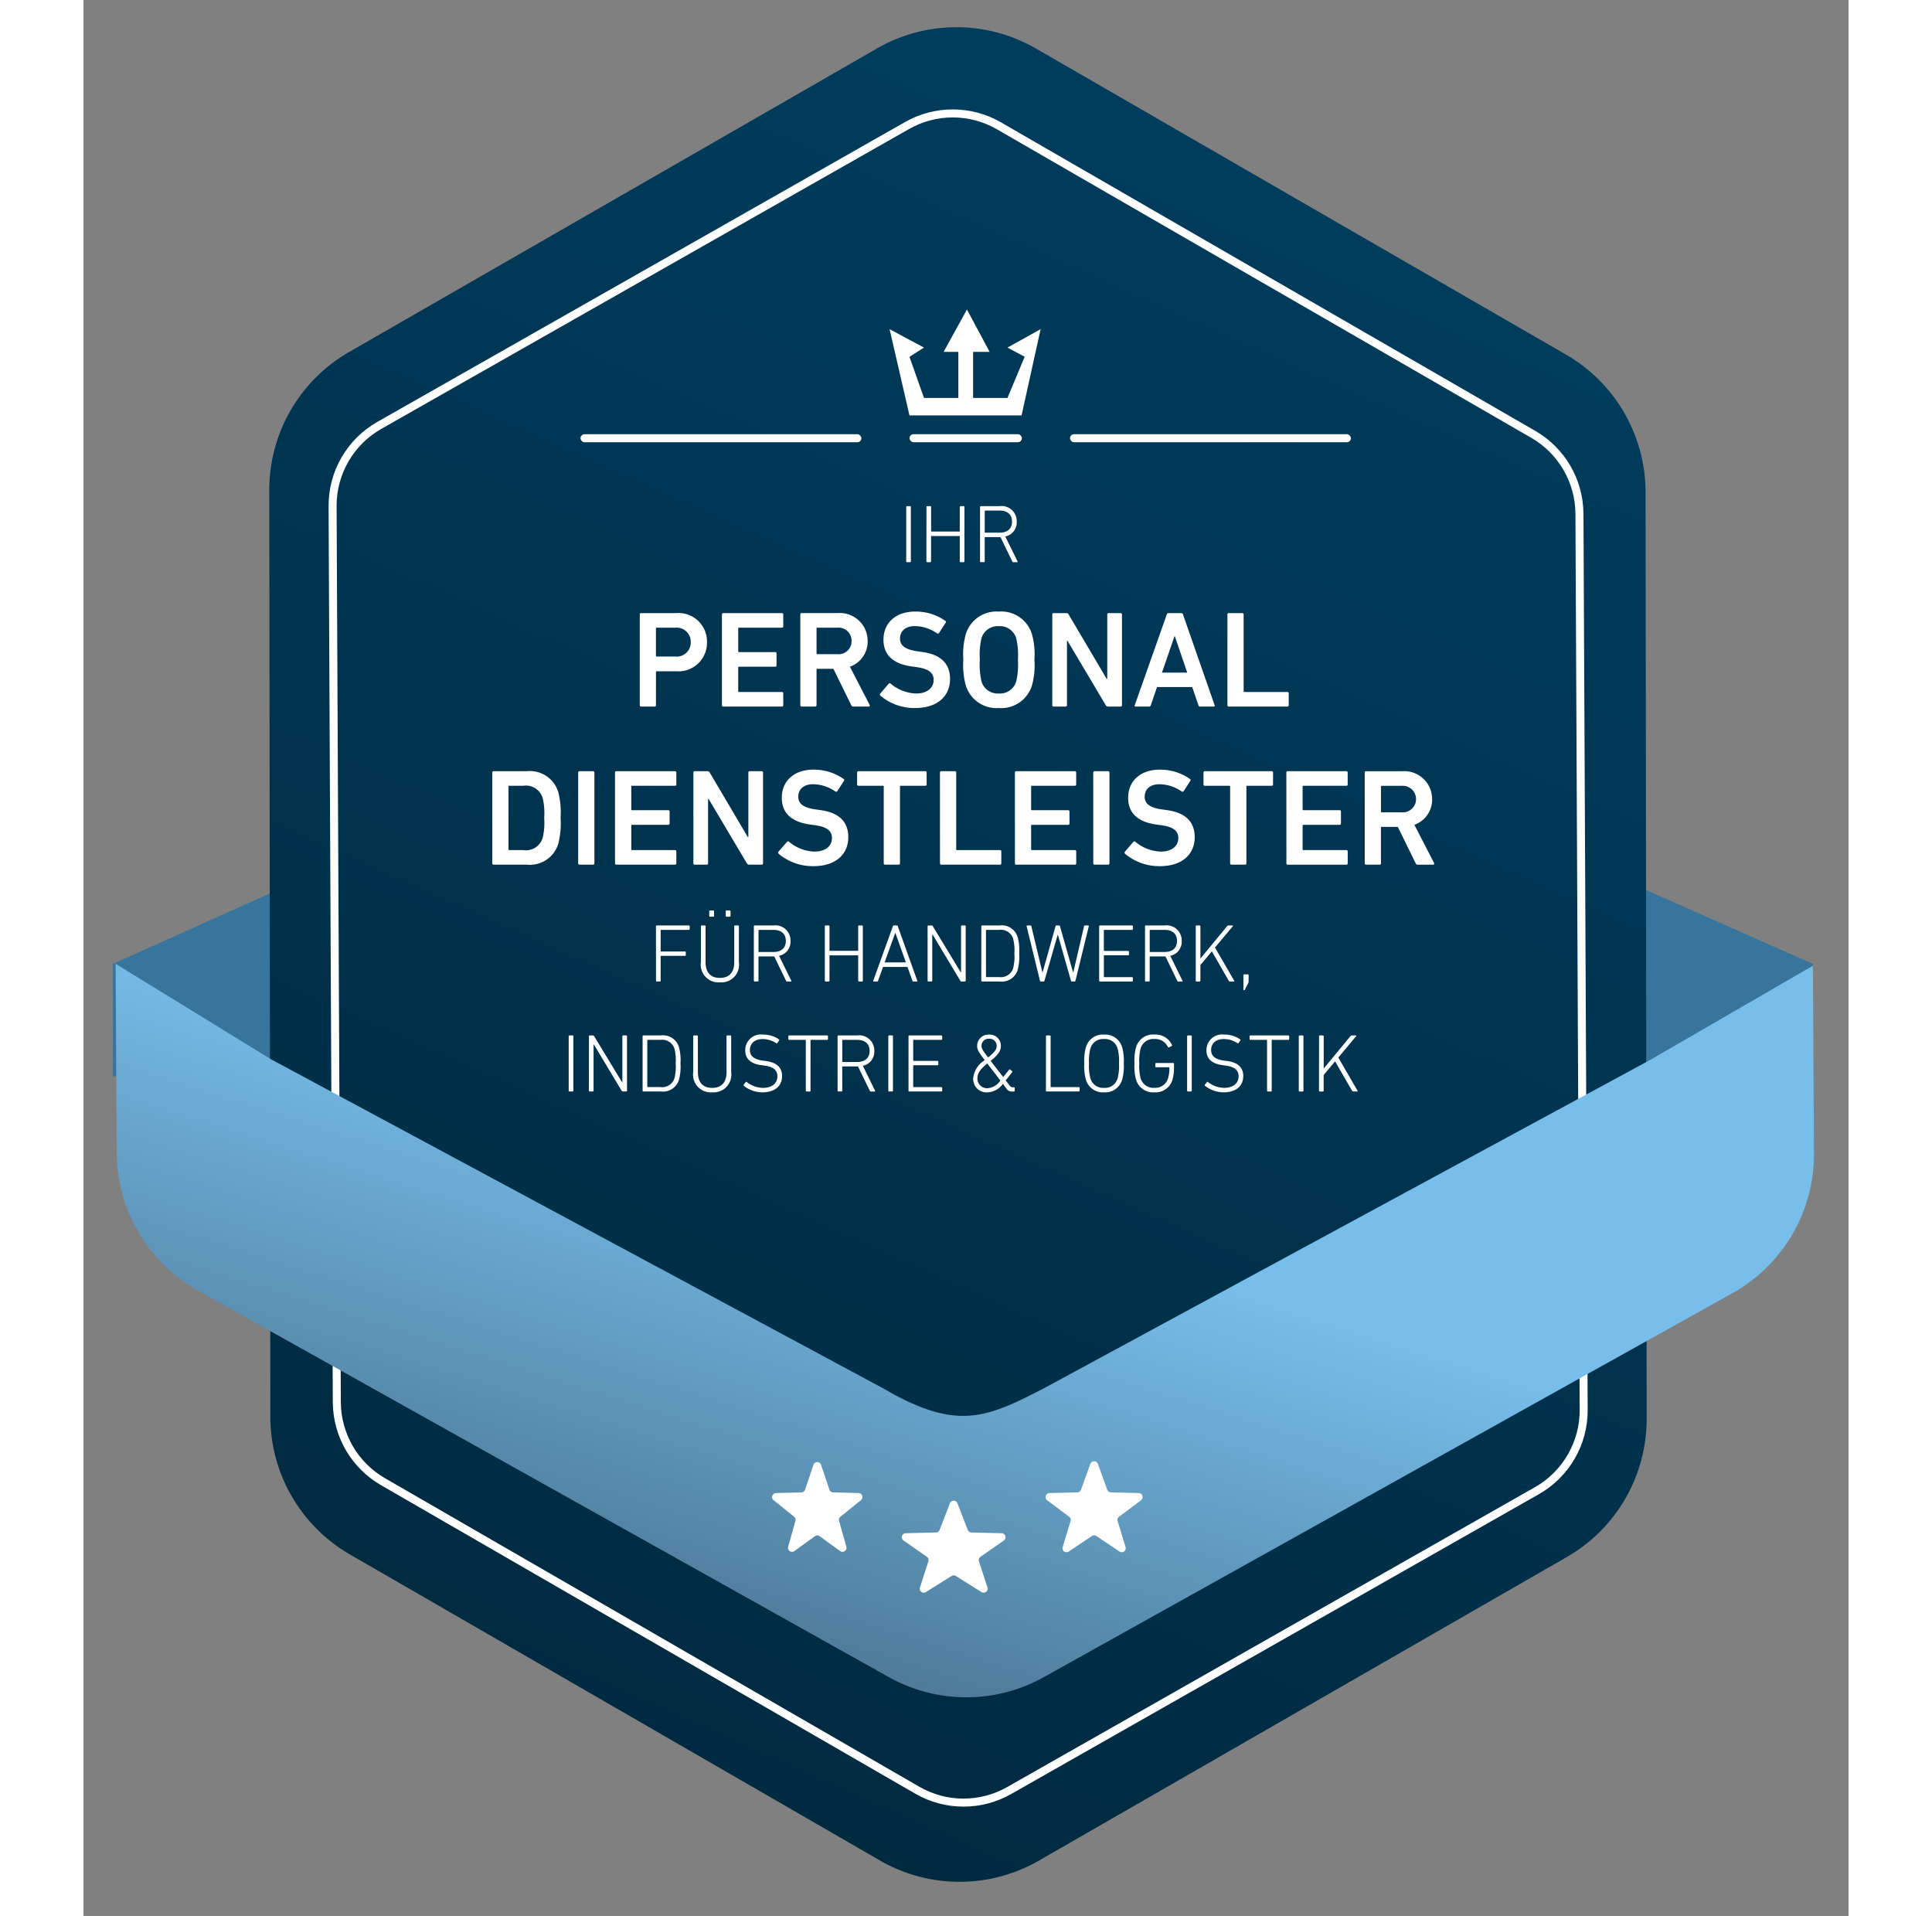
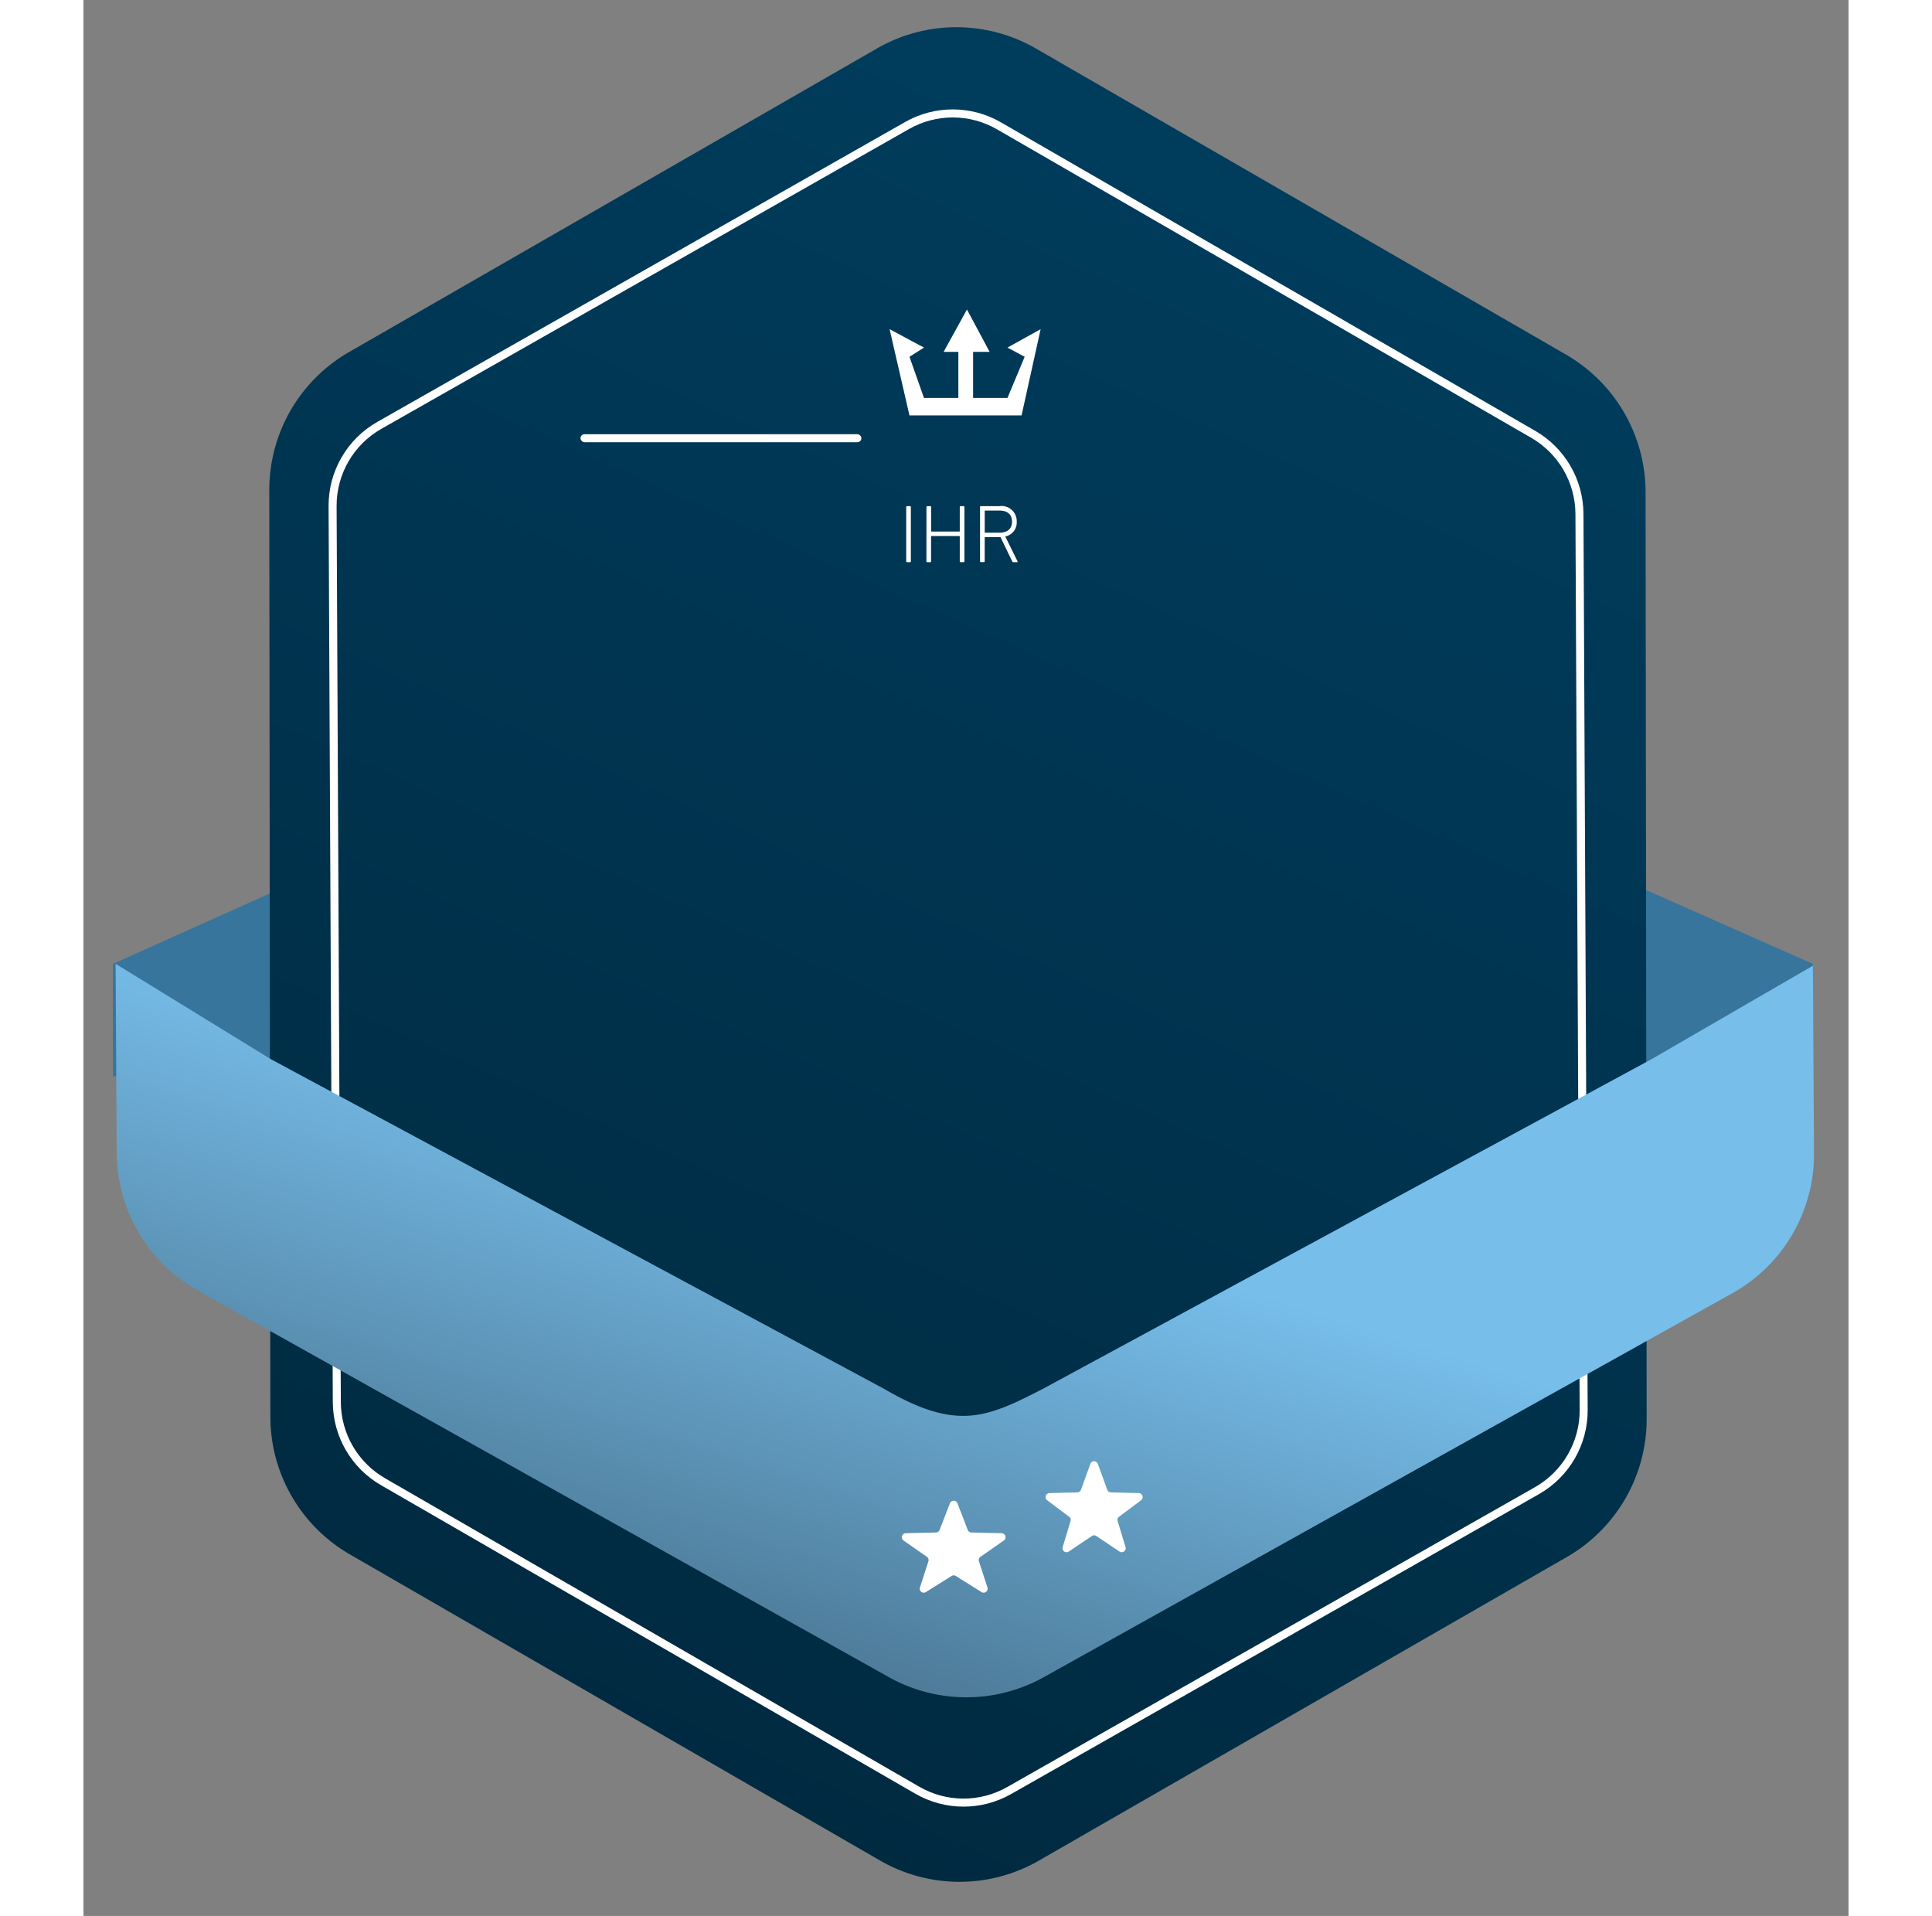
<svg xmlns="http://www.w3.org/2000/svg" width="286.07" height="283.656" viewBox="34.062 22.899 219.95 238.717">
  <rect x="34.062" y="22.899" width="219.95" height="238.717" fill="#808080" stroke="none" />
  <defs>
    <linearGradient id="linear-gradient" x1="0.5" x2="0.742" y2="2.713" gradientUnits="objectBoundingBox">
      <stop offset="0" stop-color="#003c5c" />
      <stop offset="1" stop-color="#000c12" />
    </linearGradient>
    <linearGradient id="linear-gradient-2" x1="0.574" y1="0.565" x2="0.757" y2="1.148" gradientUnits="objectBoundingBox">
      <stop offset="0" stop-color="#77beeb" />
      <stop offset="1" stop-color="#3c5f76" />
    </linearGradient>
  </defs>
  <g id="Badge" transform="translate(-1321.999 -231)">
    <path id="band" d="M-.271-10,22.3,0V14H-.271Z" transform="translate(1549.271 374)" fill="#37759c" />
    <path id="band-2" data-name="band" d="M-.271,0,22-10V14H-.271Z" transform="translate(1360 374)" fill="#37759c" />
    <path id="Pfad_877" data-name="Pfad 877" d="M140.411,8.66a19.823,19.823,0,0,1,17.15,9.881l57.846,99.924a19.823,19.823,0,0,1,0,19.884L177.34,204.014a19.823,19.823,0,0,1-17.15,9.881H83.916a19.823,19.823,0,0,1-17.15-9.881L8.92,104.091a19.823,19.823,0,0,1,0-19.884L46.987,18.542A19.823,19.823,0,0,1,64.137,8.66Z" transform="translate(1423.537 220.377) rotate(30)" fill="url(#linear-gradient)" />
    <g id="Pfad_885" data-name="Pfad 885" transform="translate(1425.184 243.042) rotate(30)" fill="none">
      <path d="M129.089,0a12,12,0,0,1,10.35,5.928l56.281,96.429a12,12,0,0,1,0,12.144L157.44,179.753a12,12,0,0,1-10.35,5.928h-76.9a12,12,0,0,1-10.35-5.928L3.562,83.324a12,12,0,0,1,0-12.144L41.843,5.928A12,12,0,0,1,52.193,0Z" stroke="none" />
      <path d="M 52.193 1 C 50.279 1 48.388 1.503 46.727 2.455 C 45.065 3.406 43.674 4.782 42.706 6.434 L 4.425 71.686 C 2.411 75.119 2.411 79.385 4.426 82.82 L 60.706 179.247 C 61.674 180.898 63.065 182.274 64.727 183.226 C 66.388 184.178 68.279 184.681 70.193 184.681 L 147.089 184.681 C 149.004 184.681 150.895 184.178 152.556 183.226 C 154.218 182.274 155.608 180.898 156.577 179.247 L 194.858 113.995 C 196.872 110.562 196.872 106.296 194.857 102.861 L 138.577 6.434 C 137.608 4.782 136.218 3.406 134.556 2.455 C 132.895 1.503 131.004 1 129.089 1 L 52.193 1 M 52.193 0 L 129.089 0 C 133.347 0 137.285 2.256 139.44 5.928 L 195.72 102.357 C 197.92 106.106 197.92 110.752 195.72 114.501 L 157.44 179.753 C 155.285 183.425 151.347 185.681 147.089 185.681 L 70.193 185.681 C 65.936 185.681 61.997 183.425 59.843 179.753 L 3.562 83.324 C 1.363 79.575 1.363 74.929 3.562 71.18 L 41.843 5.928 C 43.997 2.256 47.936 0 52.193 0 Z" stroke="none" fill="#fff" />
    </g>
    <path id="band-3" data-name="band" d="M204.271,99.723l11.61-20.167L227.727,99.8a19.823,19.823,0,0,1,0,19.884L177.34,204.014a19.823,19.823,0,0,1-17.15,9.881L61.6,215.235a19.823,19.823,0,0,1-17.15-9.881L32.6,185.1l22.715.618,86.672-2.636c10.515.052,12.882-3.259,17.15-9.881Z" transform="translate(1424.387 197.387) rotate(30)" fill="url(#linear-gradient-2)" />
    <g id="Sterne" transform="translate(1440.498 439.641)">
-       <path id="Polygon_3" data-name="Polygon 3" d="M6.026,1.41a.5.5,0,0,1,.948,0L8.014,4.5a.5.5,0,0,0,.461.341l3.167.085a.5.5,0,0,1,.3.889L9.387,7.877a.5.5,0,0,0-.167.525l.907,3.214a.5.5,0,0,1-.774.541L6.793,10.305a.5.5,0,0,0-.586,0L3.648,12.157a.5.5,0,0,1-.774-.541L3.781,8.4a.5.5,0,0,0-.167-.525L1.058,5.818a.5.5,0,0,1,.3-.889l3.167-.085A.5.5,0,0,0,4.986,4.5Z" transform="translate(0.502 -4.641)" fill="#fff" />
      <path id="Polygon_3-2" data-name="Polygon 3" d="M7.034,1.2a.5.5,0,0,1,.932,0L9.254,4.523a.5.5,0,0,0,.455.319l3.765.088a.5.5,0,0,1,.275.91l-2.91,2.032a.5.5,0,0,0-.189.565l1.059,3.252a.5.5,0,0,1-.741.578l-3.2-2.008a.5.5,0,0,0-.531,0l-3.2,2.008a.5.5,0,0,1-.741-.578L4.351,8.437a.5.5,0,0,0-.189-.565L1.252,5.84a.5.5,0,0,1,.275-.91l3.765-.088a.5.5,0,0,0,.455-.319Z" transform="translate(16.502 0.359)" fill="#fff" />
      <path id="Polygon_3-3" data-name="Polygon 3" d="M6.53,1.3a.5.5,0,0,1,.94,0L8.634,4.513a.5.5,0,0,0,.458.33l3.467.087a.5.5,0,0,1,.287.9L10.112,7.874a.5.5,0,0,0-.179.546l.984,3.236a.5.5,0,0,1-.757.56L7.279,10.28a.5.5,0,0,0-.558,0L3.84,12.217a.5.5,0,0,1-.757-.56L4.066,8.42a.5.5,0,0,0-.179-.546L1.155,5.83a.5.5,0,0,1,.287-.9l3.467-.087a.5.5,0,0,0,.458-.33Z" transform="translate(34.502 -4.641)" fill="#fff" />
    </g>
    <g id="Gruppe_232" data-name="Gruppe 232" transform="translate(10.161 8.12)">
-       <path id="Pfad_883" data-name="Pfad 883" d="M-46.157-1.587a.1.1,0,0,0,.1.1h.38a.1.1,0,0,0,.1-.1V-4.619a.055.055,0,0,1,.062-.062h2.97a.1.1,0,0,0,.1-.1v-.349a.1.1,0,0,0-.1-.1h-2.97a.055.055,0,0,1-.062-.062V-7.857a.055.055,0,0,1,.062-.062h3.453a.1.1,0,0,0,.1-.1v-.349a.1.1,0,0,0-.1-.1h-4a.1.1,0,0,0-.1.1Zm9.188-7.975a.1.1,0,0,0,.1-.1v-.576a.1.1,0,0,0-.1-.1h-.4a.1.1,0,0,0-.1.1v.576a.1.1,0,0,0,.1.1Zm-2.056,0a.1.1,0,0,0,.1-.1v-.576a.1.1,0,0,0-.1-.1h-.4a.1.1,0,0,0-.1.1v.576a.1.1,0,0,0,.1.1Zm-.956,1.192a.1.1,0,0,0-.1-.1h-.38a.1.1,0,0,0-.1.1V-3.9A2.206,2.206,0,0,0-38.2-1.382,2.208,2.208,0,0,0-35.828-3.9V-8.371a.1.1,0,0,0-.1-.1h-.38a.1.1,0,0,0-.1.1V-3.89c0,1.316-.668,1.953-1.788,1.953S-39.98-2.574-39.98-3.89Zm10.627,6.886c.062,0,.092-.051.051-.113l-1.521-3.094a1.78,1.78,0,0,0,1.429-1.85,1.887,1.887,0,0,0-2.127-1.932h-2.343a.1.1,0,0,0-.1.1v6.783a.1.1,0,0,0,.1.1h.38a.1.1,0,0,0,.1-.1v-2.96a.055.055,0,0,1,.062-.062h1.9l1.47,3.032c.031.072.062.092.123.092Zm-2.179-3.679H-33.32a.055.055,0,0,1-.062-.062V-7.857a.055.055,0,0,1,.062-.062h1.788c1,0,1.552.5,1.552,1.377S-30.535-5.164-31.532-5.164Zm6.413,3.577a.1.1,0,0,0,.1.1h.38a.1.1,0,0,0,.1-.1v-3.1a.055.055,0,0,1,.062-.062h3.453a.055.055,0,0,1,.062.062v3.1a.1.1,0,0,0,.1.1h.38a.1.1,0,0,0,.1-.1V-8.371a.1.1,0,0,0-.1-.1h-.38a.1.1,0,0,0-.1.1v3a.055.055,0,0,1-.062.062h-3.453a.055.055,0,0,1-.062-.062v-3a.1.1,0,0,0-.1-.1h-.38a.1.1,0,0,0-.1.1Zm6.033,0a.07.07,0,0,0,.072.1h.4c.062,0,.1-.021.134-.1l.617-1.716h3.042l.617,1.716a.116.116,0,0,0,.134.1h.4a.07.07,0,0,0,.072-.1l-2.426-6.783c-.021-.062-.051-.1-.123-.1h-.37a.13.13,0,0,0-.123.1Zm1.418-2.282,1.316-3.659h.031l1.305,3.659Zm5.355,2.282a.1.1,0,0,0,.1.1h.38a.1.1,0,0,0,.1-.1V-7.343h.041l3.453,5.755a.192.192,0,0,0,.175.1h.4a.1.1,0,0,0,.1-.1V-8.371a.1.1,0,0,0-.1-.1h-.38a.1.1,0,0,0-.1.1v5.745h-.031l-3.484-5.745a.174.174,0,0,0-.175-.1h-.38a.1.1,0,0,0-.1.1Zm6.691,0a.1.1,0,0,0,.1.1H-3.33A2.074,2.074,0,0,0-1.1-2.9,6.2,6.2,0,0,0-.9-4.979a6.2,6.2,0,0,0-.2-2.076A2.074,2.074,0,0,0-3.33-8.473H-5.519a.1.1,0,0,0-.1.1Zm.586-.514V-7.857a.055.055,0,0,1,.062-.062h1.562A1.606,1.606,0,0,1-1.665-6.86,5.736,5.736,0,0,1-1.5-4.979,5.736,5.736,0,0,1-1.665-3.1,1.606,1.606,0,0,1-3.412-2.04H-4.974A.055.055,0,0,1-5.036-2.1ZM6-1.485a.112.112,0,0,0,.113-.1L7.77-8.36c.021-.072-.01-.113-.082-.113h-.37c-.082,0-.113.021-.134.1L5.838-2.615H5.817L4.183-8.371c-.021-.072-.051-.1-.123-.1H3.751c-.072,0-.1.031-.123.1L2.014-2.615H1.994L.617-8.371c-.01-.072-.051-.1-.134-.1H.113c-.072,0-.1.041-.082.113L1.685-1.587a.13.13,0,0,0,.123.1h.329c.062,0,.092-.031.113-.1L3.9-7.312h.021L5.55-1.587c.021.072.051.1.113.1Zm3.063-.1a.1.1,0,0,0,.1.1h4a.1.1,0,0,0,.1-.1v-.349a.1.1,0,0,0-.1-.1H9.712A.055.055,0,0,1,9.651-2.1v-2.59a.055.055,0,0,1,.062-.062h2.97a.1.1,0,0,0,.1-.1v-.349a.1.1,0,0,0-.1-.1H9.712a.055.055,0,0,1-.062-.062V-7.857a.055.055,0,0,1,.062-.062h3.453a.1.1,0,0,0,.1-.1v-.349a.1.1,0,0,0-.1-.1h-4a.1.1,0,0,0-.1.1Zm10.329.1c.062,0,.093-.051.051-.113L17.924-4.691a1.78,1.78,0,0,0,1.429-1.85,1.887,1.887,0,0,0-2.127-1.932H14.882a.1.1,0,0,0-.1.1v6.783a.1.1,0,0,0,.1.1h.38a.1.1,0,0,0,.1-.1v-2.96a.055.055,0,0,1,.062-.062h1.9L18.8-1.577c.031.072.062.092.123.092ZM17.215-5.164H15.427a.055.055,0,0,1-.062-.062V-7.857a.055.055,0,0,1,.062-.062h1.788c1,0,1.552.5,1.552,1.377S18.212-5.164,17.215-5.164ZM21.1-1.587a.1.1,0,0,0,.1.1h.38a.1.1,0,0,0,.1-.1V-3.54l1.429-1.706,2.107,3.669a.17.17,0,0,0,.154.092h.462c.062,0,.092-.051.051-.113L23.5-5.719l2.21-2.641a.062.062,0,0,0-.041-.113h-.483a.23.23,0,0,0-.175.092l-3.33,4.039V-8.371a.1.1,0,0,0-.1-.1H21.2a.1.1,0,0,0-.1.1Zm5.94-.689V-.5c0,.062.021.092.072.092a.128.128,0,0,0,.123-.082l.4-.791a.409.409,0,0,0,.051-.226v-.771a.1.1,0,0,0-.1-.1h-.442A.1.1,0,0,0,27.041-2.276ZM-57.036,12.116a.1.1,0,0,0,.1.1h.38a.1.1,0,0,0,.1-.1V5.333a.1.1,0,0,0-.1-.1h-.38a.1.1,0,0,0-.1.1Zm2.518,0a.1.1,0,0,0,.1.1h.38a.1.1,0,0,0,.1-.1V6.361h.041l3.453,5.755a.192.192,0,0,0,.175.1h.4a.1.1,0,0,0,.1-.1V5.333a.1.1,0,0,0-.1-.1h-.38a.1.1,0,0,0-.1.1v5.745h-.031L-53.86,5.333a.174.174,0,0,0-.175-.1h-.38a.1.1,0,0,0-.1.1Zm6.691,0a.1.1,0,0,0,.1.1h2.189a2.074,2.074,0,0,0,2.23-1.418,6.2,6.2,0,0,0,.2-2.076,6.2,6.2,0,0,0-.2-2.076,2.074,2.074,0,0,0-2.23-1.418h-2.189a.1.1,0,0,0-.1.1Zm.586-.514V5.847a.055.055,0,0,1,.062-.062h1.562A1.606,1.606,0,0,1-43.87,6.844a5.736,5.736,0,0,1,.164,1.881,5.736,5.736,0,0,1-.164,1.881,1.606,1.606,0,0,1-1.747,1.059H-47.18A.055.055,0,0,1-47.241,11.6Zm6.3-6.269a.1.1,0,0,0-.1-.1h-.38a.1.1,0,0,0-.1.1V9.8a2.206,2.206,0,0,0,2.364,2.518A2.208,2.208,0,0,0-36.789,9.8V5.333a.1.1,0,0,0-.1-.1h-.38a.1.1,0,0,0-.1.1V9.814c0,1.316-.668,1.953-1.788,1.953s-1.778-.637-1.778-1.953Zm8.027,6.989c1.624,0,2.467-.843,2.467-2.025,0-1.038-.627-1.7-2.045-1.881l-.319-.041c-1.192-.154-1.644-.617-1.644-1.326,0-.812.586-1.367,1.583-1.367a3.171,3.171,0,0,1,1.7.514.1.1,0,0,0,.144-.021l.206-.319a.092.092,0,0,0-.021-.144,3.522,3.522,0,0,0-1.994-.586,1.948,1.948,0,0,0-2.2,1.963c0,1.017.647,1.675,2.014,1.85l.319.041c1.285.164,1.675.668,1.675,1.357,0,.863-.689,1.429-1.809,1.429a3.379,3.379,0,0,1-2-.719.092.092,0,0,0-.144.01l-.247.308a.1.1,0,0,0,.01.144A3.782,3.782,0,0,0-32.914,12.322Zm5.91-.1a.1.1,0,0,0,.1-.1V5.847a.055.055,0,0,1,.062-.062h2.014a.1.1,0,0,0,.1-.1V5.333a.1.1,0,0,0-.1-.1h-4.738a.1.1,0,0,0-.1.1v.349a.1.1,0,0,0,.1.1h2.014a.055.055,0,0,1,.062.062v6.269a.1.1,0,0,0,.1.1Zm8.089,0c.062,0,.092-.051.051-.113l-1.521-3.094a1.78,1.78,0,0,0,1.429-1.85A1.887,1.887,0,0,0-21.085,5.23h-2.343a.1.1,0,0,0-.1.1v6.783a.1.1,0,0,0,.1.1h.38a.1.1,0,0,0,.1-.1V9.156a.055.055,0,0,1,.062-.062h1.9l1.47,3.032c.031.072.062.092.123.092ZM-21.095,8.54h-1.788a.055.055,0,0,1-.062-.062V5.847a.055.055,0,0,1,.062-.062h1.788c1,0,1.552.5,1.552,1.377S-20.1,8.54-21.095,8.54Zm3.885,3.577a.1.1,0,0,0,.1.1h.38a.1.1,0,0,0,.1-.1V5.333a.1.1,0,0,0-.1-.1h-.38a.1.1,0,0,0-.1.1Zm2.518,0a.1.1,0,0,0,.1.1h4a.1.1,0,0,0,.1-.1v-.349a.1.1,0,0,0-.1-.1h-3.453a.055.055,0,0,1-.062-.062V9.012a.055.055,0,0,1,.062-.062h2.97a.1.1,0,0,0,.1-.1V8.5a.1.1,0,0,0-.1-.1h-2.97a.055.055,0,0,1-.062-.062V5.847a.055.055,0,0,1,.062-.062h3.453a.1.1,0,0,0,.1-.1V5.333a.1.1,0,0,0-.1-.1h-4a.1.1,0,0,0-.1.1Zm8.058-1.562a1.667,1.667,0,0,0,1.788,1.768,2.454,2.454,0,0,0,1.912-1.059l.411.545a.792.792,0,0,0,.75.411h.216a.1.1,0,0,0,.1-.1v-.329a.1.1,0,0,0-.1-.1H-1.7c-.154,0-.247-.031-.4-.226l-.483-.627.8-1.017A.088.088,0,0,0-1.8,9.67l-.216-.185a.093.093,0,0,0-.144.021l-.73.915L-4.455,8.4c1-.812,1.274-1.264,1.274-1.871a1.386,1.386,0,0,0-1.47-1.4,1.405,1.405,0,0,0-1.49,1.408c0,.483.257.874.956,1.778A3.013,3.013,0,0,0-6.634,10.554Zm1.86-2.58c-.658-.863-.822-1.1-.822-1.449a.881.881,0,0,1,.946-.884.887.887,0,0,1,.946.884C-3.705,6.926-3.849,7.234-4.774,7.974ZM-6.1,10.533c0-.647.442-1.172,1.223-1.809l1.634,2.127a2.094,2.094,0,0,1-1.593.956A1.19,1.19,0,0,1-6.1,10.533Zm8.53,1.583a.1.1,0,0,0,.1.1h4a.1.1,0,0,0,.1-.1v-.349a.1.1,0,0,0-.1-.1H3.078a.055.055,0,0,1-.062-.062V5.333a.1.1,0,0,0-.1-.1h-.38a.1.1,0,0,0-.1.1Zm7.246.206a2.182,2.182,0,0,0,2.251-1.572,6.119,6.119,0,0,0,.206-2.025A6.119,6.119,0,0,0,11.927,6.7,2.182,2.182,0,0,0,9.676,5.127,2.186,2.186,0,0,0,7.415,6.7,6.119,6.119,0,0,0,7.21,8.725a6.119,6.119,0,0,0,.206,2.025A2.186,2.186,0,0,0,9.676,12.322Zm1.86-3.6a6.041,6.041,0,0,1-.175,1.86,1.626,1.626,0,0,1-1.686,1.182,1.63,1.63,0,0,1-1.7-1.182,6.041,6.041,0,0,1-.175-1.86,6.041,6.041,0,0,1,.175-1.86,1.63,1.63,0,0,1,1.7-1.182,1.626,1.626,0,0,1,1.686,1.182A6.041,6.041,0,0,1,11.537,8.725Zm2.127,2.025a2.2,2.2,0,0,0,2.282,1.572,2.191,2.191,0,0,0,2.261-1.583,5.4,5.4,0,0,0,.185-1.552V8.766a.1.1,0,0,0-.1-.1H16.162a.1.1,0,0,0-.1.1V9.1a.1.1,0,0,0,.1.1h1.583a.055.055,0,0,1,.062.062,4.121,4.121,0,0,1-.164,1.336,1.661,1.661,0,0,1-1.706,1.161,1.65,1.65,0,0,1-1.706-1.182,5.99,5.99,0,0,1-.164-1.86,5.99,5.99,0,0,1,.164-1.86,1.65,1.65,0,0,1,1.706-1.182,1.771,1.771,0,0,1,1.7,1,.1.1,0,0,0,.134.041l.329-.164a.093.093,0,0,0,.041-.134,2.26,2.26,0,0,0-2.189-1.295A2.2,2.2,0,0,0,13.664,6.7a6.412,6.412,0,0,0-.2,2.025A6.412,6.412,0,0,0,13.664,10.749Zm6.362,1.367a.1.1,0,0,0,.1.1h.38a.1.1,0,0,0,.1-.1V5.333a.1.1,0,0,0-.1-.1h-.38a.1.1,0,0,0-.1.1Zm4.532.206c1.624,0,2.467-.843,2.467-2.025,0-1.038-.627-1.7-2.045-1.881l-.319-.041c-1.192-.154-1.644-.617-1.644-1.326,0-.812.586-1.367,1.583-1.367a3.171,3.171,0,0,1,1.7.514.1.1,0,0,0,.144-.021l.206-.319a.092.092,0,0,0-.021-.144,3.522,3.522,0,0,0-1.994-.586,1.948,1.948,0,0,0-2.2,1.963c0,1.017.647,1.675,2.014,1.85l.319.041c1.285.164,1.675.668,1.675,1.357,0,.863-.689,1.429-1.809,1.429a3.379,3.379,0,0,1-2-.719.092.092,0,0,0-.144.01l-.247.308a.1.1,0,0,0,.01.144A3.782,3.782,0,0,0,24.558,12.322Zm5.91-.1a.1.1,0,0,0,.1-.1V5.847a.055.055,0,0,1,.062-.062h2.014a.1.1,0,0,0,.1-.1V5.333a.1.1,0,0,0-.1-.1H27.909a.1.1,0,0,0-.1.1v.349a.1.1,0,0,0,.1.1h2.014a.055.055,0,0,1,.062.062v6.269a.1.1,0,0,0,.1.1Zm3.474-.1a.1.1,0,0,0,.1.1h.38a.1.1,0,0,0,.1-.1V5.333a.1.1,0,0,0-.1-.1h-.38a.1.1,0,0,0-.1.1Zm2.518,0a.1.1,0,0,0,.1.1h.38a.1.1,0,0,0,.1-.1V10.163l1.429-1.706,2.107,3.669a.17.17,0,0,0,.154.092H41.2c.062,0,.092-.051.051-.113L38.865,7.985l2.21-2.641a.062.062,0,0,0-.041-.113h-.483a.23.23,0,0,0-.175.092l-3.33,4.039V5.333a.1.1,0,0,0-.1-.1h-.38a.1.1,0,0,0-.1.1Z" transform="translate(1463.403 369.558)" fill="#fff" />
-       <path id="Pfad_882" data-name="Pfad 882" d="M-47.93-1.984a.162.162,0,0,0,.171-.171V-6.283a.091.091,0,0,1,.1-.1h2.415A3.555,3.555,0,0,0-41.4-10.017a3.551,3.551,0,0,0-3.837-3.614h-4.368a.162.162,0,0,0-.171.171V-2.155a.162.162,0,0,0,.171.171Zm2.569-6.235h-2.3a.091.091,0,0,1-.1-.1v-3.392a.091.091,0,0,1,.1-.1h2.3a1.757,1.757,0,0,1,1.936,1.8A1.748,1.748,0,0,1-45.361-8.219Zm5.824,6.064a.162.162,0,0,0,.171.171h7.3a.162.162,0,0,0,.171-.171V-3.628a.162.162,0,0,0-.171-.171h-5.344a.091.091,0,0,1-.1-.1V-6.848a.091.091,0,0,1,.1-.1h4.505a.162.162,0,0,0,.171-.171V-8.6a.162.162,0,0,0-.171-.171h-4.505a.091.091,0,0,1-.1-.1v-2.843a.091.091,0,0,1,.1-.1h5.344a.162.162,0,0,0,.171-.171V-13.46a.162.162,0,0,0-.171-.171h-7.3a.162.162,0,0,0-.171.171Zm18.277.171a.137.137,0,0,0,.12-.223l-2.45-4.745a3.314,3.314,0,0,0,2.21-3.2A3.468,3.468,0,0,0-25.1-13.632H-29.6a.162.162,0,0,0-.171.171V-2.155a.162.162,0,0,0,.171.171h1.679a.162.162,0,0,0,.171-.171V-6.591a.091.091,0,0,1,.1-.1h2l2.227,4.539a.243.243,0,0,0,.257.171ZM-25.165-8.51h-2.484a.091.091,0,0,1-.1-.1v-3.1a.091.091,0,0,1,.1-.1h2.484a1.625,1.625,0,0,1,1.781,1.662A1.622,1.622,0,0,1-25.165-8.51ZM-15.5-1.8c2.895,0,4.385-1.542,4.385-3.614,0-2-1.233-3.066-3.477-3.375l-.617-.086c-1.576-.223-2.141-.771-2.141-1.576,0-.908.651-1.559,1.833-1.559a4.917,4.917,0,0,1,2.792.908.171.171,0,0,0,.24-.051l.822-1.268a.154.154,0,0,0-.034-.24A6.4,6.4,0,0,0-15.47-13.82c-2.4,0-3.94,1.4-3.94,3.512,0,1.936,1.268,3.015,3.512,3.323l.617.086c1.61.223,2.124.771,2.124,1.61,0,.976-.805,1.679-2.193,1.679a5.21,5.21,0,0,1-3.169-1.233.154.154,0,0,0-.24.017l-1.062,1.233a.188.188,0,0,0,.034.257A6.569,6.569,0,0,0-15.5-1.8Zm10.466,0A4,4,0,0,0-.91-4.6,9.428,9.428,0,0,0-.6-7.808a9.428,9.428,0,0,0-.308-3.2A4,4,0,0,0-5.038-13.82a4,4,0,0,0-4.111,2.809,9.428,9.428,0,0,0-.308,3.2,9.428,9.428,0,0,0,.308,3.2A4,4,0,0,0-5.038-1.8Zm0-1.816A2.1,2.1,0,0,1-7.2-5.135,9.29,9.29,0,0,1-7.4-7.808,9.2,9.2,0,0,1-7.2-10.48,2.1,2.1,0,0,1-5.038-12,2.109,2.109,0,0,1-2.863-10.48a9.2,9.2,0,0,1,.206,2.672,9.29,9.29,0,0,1-.206,2.672A2.109,2.109,0,0,1-5.038-3.611ZM1.625-2.155a.162.162,0,0,0,.171.171h1.49a.162.162,0,0,0,.171-.171v-8.017h.069L8.289-2.155a.3.3,0,0,0,.291.171h1.559a.162.162,0,0,0,.171-.171V-13.46a.162.162,0,0,0-.171-.171H8.648a.162.162,0,0,0-.171.171v8.034H8.409L3.664-13.46a.3.3,0,0,0-.291-.171H1.8a.162.162,0,0,0-.171.171Zm10.278,0c-.034.1,0,.171.12.171h1.662a.206.206,0,0,0,.223-.171l.771-2.261h4.385l.771,2.261a.206.206,0,0,0,.223.171h1.679c.12,0,.154-.069.12-.171L17.916-13.46a.222.222,0,0,0-.223-.171H16.117a.222.222,0,0,0-.223.171Zm3.392-4.06,1.559-4.522H16.9l1.542,4.522Zm8.154,4.06a.162.162,0,0,0,.171.171h7.3a.162.162,0,0,0,.171-.171V-3.628a.162.162,0,0,0-.171-.171H25.572a.091.091,0,0,1-.1-.1V-13.46a.162.162,0,0,0-.171-.171H23.62a.162.162,0,0,0-.171.171Zm-91.608,19.7a.162.162,0,0,0,.171.171h4.162a3.688,3.688,0,0,0,3.888-2.587,10.011,10.011,0,0,0,.291-3.237,10.011,10.011,0,0,0-.291-3.237,3.688,3.688,0,0,0-3.888-2.587h-4.162a.162.162,0,0,0-.171.171Zm2.021-1.747V7.986a.091.091,0,0,1,.1-.1h1.73a2.182,2.182,0,0,1,2.415,1.473,7.927,7.927,0,0,1,.206,2.535,8.012,8.012,0,0,1-.206,2.535A2.182,2.182,0,0,1-64.306,15.9h-1.73A.091.091,0,0,1-66.139,15.8Zm8.685,1.747a.162.162,0,0,0,.171.171H-55.6a.162.162,0,0,0,.171-.171V6.239a.162.162,0,0,0-.171-.171h-1.679a.162.162,0,0,0-.171.171Zm4.591,0a.162.162,0,0,0,.171.171h7.3a.162.162,0,0,0,.171-.171V16.071a.162.162,0,0,0-.171-.171h-5.344a.091.091,0,0,1-.1-.1V12.851a.091.091,0,0,1,.1-.1h4.505a.162.162,0,0,0,.171-.171V11.1a.162.162,0,0,0-.171-.171h-4.505a.091.091,0,0,1-.1-.1V7.986a.091.091,0,0,1,.1-.1h5.344a.162.162,0,0,0,.171-.171V6.239a.162.162,0,0,0-.171-.171h-7.3a.162.162,0,0,0-.171.171Zm9.764,0a.162.162,0,0,0,.171.171h1.49a.162.162,0,0,0,.171-.171V9.527h.069l4.762,8.017a.3.3,0,0,0,.291.171h1.559a.162.162,0,0,0,.171-.171V6.239a.162.162,0,0,0-.171-.171h-1.49a.162.162,0,0,0-.171.171v8.034h-.069l-4.745-8.034a.3.3,0,0,0-.291-.171h-1.576a.162.162,0,0,0-.171.171Zm14.92.36c2.895,0,4.385-1.542,4.385-3.614,0-2-1.233-3.066-3.477-3.375l-.617-.086c-1.576-.223-2.141-.771-2.141-1.576,0-.908.651-1.559,1.833-1.559A4.917,4.917,0,0,1-25.4,8.6a.171.171,0,0,0,.24-.051l.822-1.268a.154.154,0,0,0-.034-.24,6.4,6.4,0,0,0-3.768-1.165c-2.4,0-3.94,1.4-3.94,3.512,0,1.936,1.268,3.015,3.512,3.323l.617.086c1.61.223,2.124.771,2.124,1.61,0,.976-.805,1.679-2.193,1.679a5.21,5.21,0,0,1-3.169-1.233.154.154,0,0,0-.24.017L-32.5,16.105a.188.188,0,0,0,.034.257A6.569,6.569,0,0,0-28.18,17.9Zm10.655-.188a.162.162,0,0,0,.171-.171V7.986a.091.091,0,0,1,.1-.1H-14.2a.162.162,0,0,0,.171-.171V6.239a.162.162,0,0,0-.171-.171h-8.325a.162.162,0,0,0-.171.171V7.712a.162.162,0,0,0,.171.171h3.049a.091.091,0,0,1,.1.1v9.558a.162.162,0,0,0,.171.171Zm5.156-.171a.162.162,0,0,0,.171.171h7.3a.162.162,0,0,0,.171-.171V16.071A.162.162,0,0,0-4.9,15.9h-5.344a.091.091,0,0,1-.1-.1V6.239a.162.162,0,0,0-.171-.171H-12.2a.162.162,0,0,0-.171.171Zm9.336,0a.162.162,0,0,0,.171.171h7.3a.162.162,0,0,0,.171-.171V16.071a.162.162,0,0,0-.171-.171H-.91a.091.091,0,0,1-.1-.1V12.851a.091.091,0,0,1,.1-.1H3.6a.162.162,0,0,0,.171-.171V11.1a.162.162,0,0,0-.171-.171H-.91a.091.091,0,0,1-.1-.1V7.986a.091.091,0,0,1,.1-.1H4.435a.162.162,0,0,0,.171-.171V6.239a.162.162,0,0,0-.171-.171h-7.3a.162.162,0,0,0-.171.171Zm9.764,0a.162.162,0,0,0,.171.171H8.58a.162.162,0,0,0,.171-.171V6.239a.162.162,0,0,0-.171-.171H6.9a.162.162,0,0,0-.171.171Zm8.256.36c2.895,0,4.385-1.542,4.385-3.614,0-2-1.233-3.066-3.477-3.375l-.617-.086c-1.576-.223-2.141-.771-2.141-1.576,0-.908.651-1.559,1.833-1.559a4.917,4.917,0,0,1,2.792.908A.171.171,0,0,0,18,8.551l.822-1.268a.154.154,0,0,0-.034-.24,6.4,6.4,0,0,0-3.768-1.165c-2.4,0-3.94,1.4-3.94,3.512,0,1.936,1.268,3.015,3.512,3.323l.617.086c1.61.223,2.124.771,2.124,1.61,0,.976-.805,1.679-2.193,1.679a5.21,5.21,0,0,1-3.169-1.233.154.154,0,0,0-.24.017L10.67,16.105a.188.188,0,0,0,.034.257A6.569,6.569,0,0,0,14.986,17.9Zm10.655-.188a.162.162,0,0,0,.171-.171V7.986a.091.091,0,0,1,.1-.1h3.049a.162.162,0,0,0,.171-.171V6.239a.162.162,0,0,0-.171-.171H20.639a.162.162,0,0,0-.171.171V7.712a.162.162,0,0,0,.171.171h3.049a.091.091,0,0,1,.1.1v9.558a.162.162,0,0,0,.171.171Zm5.156-.171a.162.162,0,0,0,.171.171h7.3a.162.162,0,0,0,.171-.171V16.071a.162.162,0,0,0-.171-.171H32.921a.091.091,0,0,1-.1-.1V12.851a.091.091,0,0,1,.1-.1h4.505a.162.162,0,0,0,.171-.171V11.1a.162.162,0,0,0-.171-.171H32.921a.091.091,0,0,1-.1-.1V7.986a.091.091,0,0,1,.1-.1h5.344a.162.162,0,0,0,.171-.171V6.239a.162.162,0,0,0-.171-.171h-7.3a.162.162,0,0,0-.171.171Zm18.277.171a.137.137,0,0,0,.12-.223l-2.45-4.745a3.314,3.314,0,0,0,2.21-3.2,3.468,3.468,0,0,0-3.717-3.477H40.732a.162.162,0,0,0-.171.171V17.544a.162.162,0,0,0,.171.171h1.679a.162.162,0,0,0,.171-.171V13.108a.091.091,0,0,1,.1-.1h2l2.227,4.539a.243.243,0,0,0,.257.171Zm-3.906-6.526H42.685a.091.091,0,0,1-.1-.1v-3.1a.091.091,0,0,1,.1-.1h2.484a1.658,1.658,0,1,1,0,3.306Z" transform="translate(1465 335.798)" fill="#fff" />
      <path id="Pfad_884" data-name="Pfad 884" d="M-7.932-1.274a.1.1,0,0,0,.1.1h.38a.1.1,0,0,0,.1-.1V-8.057a.1.1,0,0,0-.1-.1h-.38a.1.1,0,0,0-.1.1Zm2.518,0a.1.1,0,0,0,.1.1h.38a.1.1,0,0,0,.1-.1v-3.1a.055.055,0,0,1,.062-.062h3.453a.055.055,0,0,1,.062.062v3.1a.1.1,0,0,0,.1.1h.38a.1.1,0,0,0,.1-.1V-8.057a.1.1,0,0,0-.1-.1h-.38a.1.1,0,0,0-.1.1v3a.055.055,0,0,1-.062.062H-4.766a.055.055,0,0,1-.062-.062v-3a.1.1,0,0,0-.1-.1h-.38a.1.1,0,0,0-.1.1Zm11.3.1c.062,0,.092-.051.051-.113L4.411-4.378A1.78,1.78,0,0,0,5.84-6.228,1.887,1.887,0,0,0,3.713-8.16H1.369a.1.1,0,0,0-.1.1v6.783a.1.1,0,0,0,.1.1h.38a.1.1,0,0,0,.1-.1v-2.96A.055.055,0,0,1,1.914-4.3h1.9l1.47,3.032c.031.072.062.092.123.092ZM3.7-4.851H1.914a.055.055,0,0,1-.062-.062V-7.543a.055.055,0,0,1,.062-.062H3.7c1,0,1.552.5,1.552,1.377S4.7-4.851,3.7-4.851Z" transform="translate(1456.356 317)" fill="#fff" />
    </g>
    <g id="Krone" transform="translate(1428.295 292.451)">
-       <rect id="Rechteck_249" data-name="Rechteck 249" width="14" height="1" rx="0.5" transform="translate(30.704 15.549)" fill="#fff" />
-       <rect id="Rechteck_250" data-name="Rechteck 250" width="35" height="1" rx="0.5" transform="translate(50.704 15.549)" fill="#fff" />
      <rect id="Rechteck_251" data-name="Rechteck 251" width="35" height="1" rx="0.5" transform="translate(-10.296 15.549)" fill="#fff" />
      <path id="Pfad_854" data-name="Pfad 854" d="M-2.476,2.232,1.809,4.527,0,5.673,1.809,10.8H6.092V5.063H4.255L7.163-.217l2.83,5.28H7.929V10.8h4.284l2.143-5.128L12.213,4.527l4.131-2.295L13.97,12.976H0Z" transform="translate(30.696 0.23)" fill="#fff" />
    </g>
  </g>
</svg>